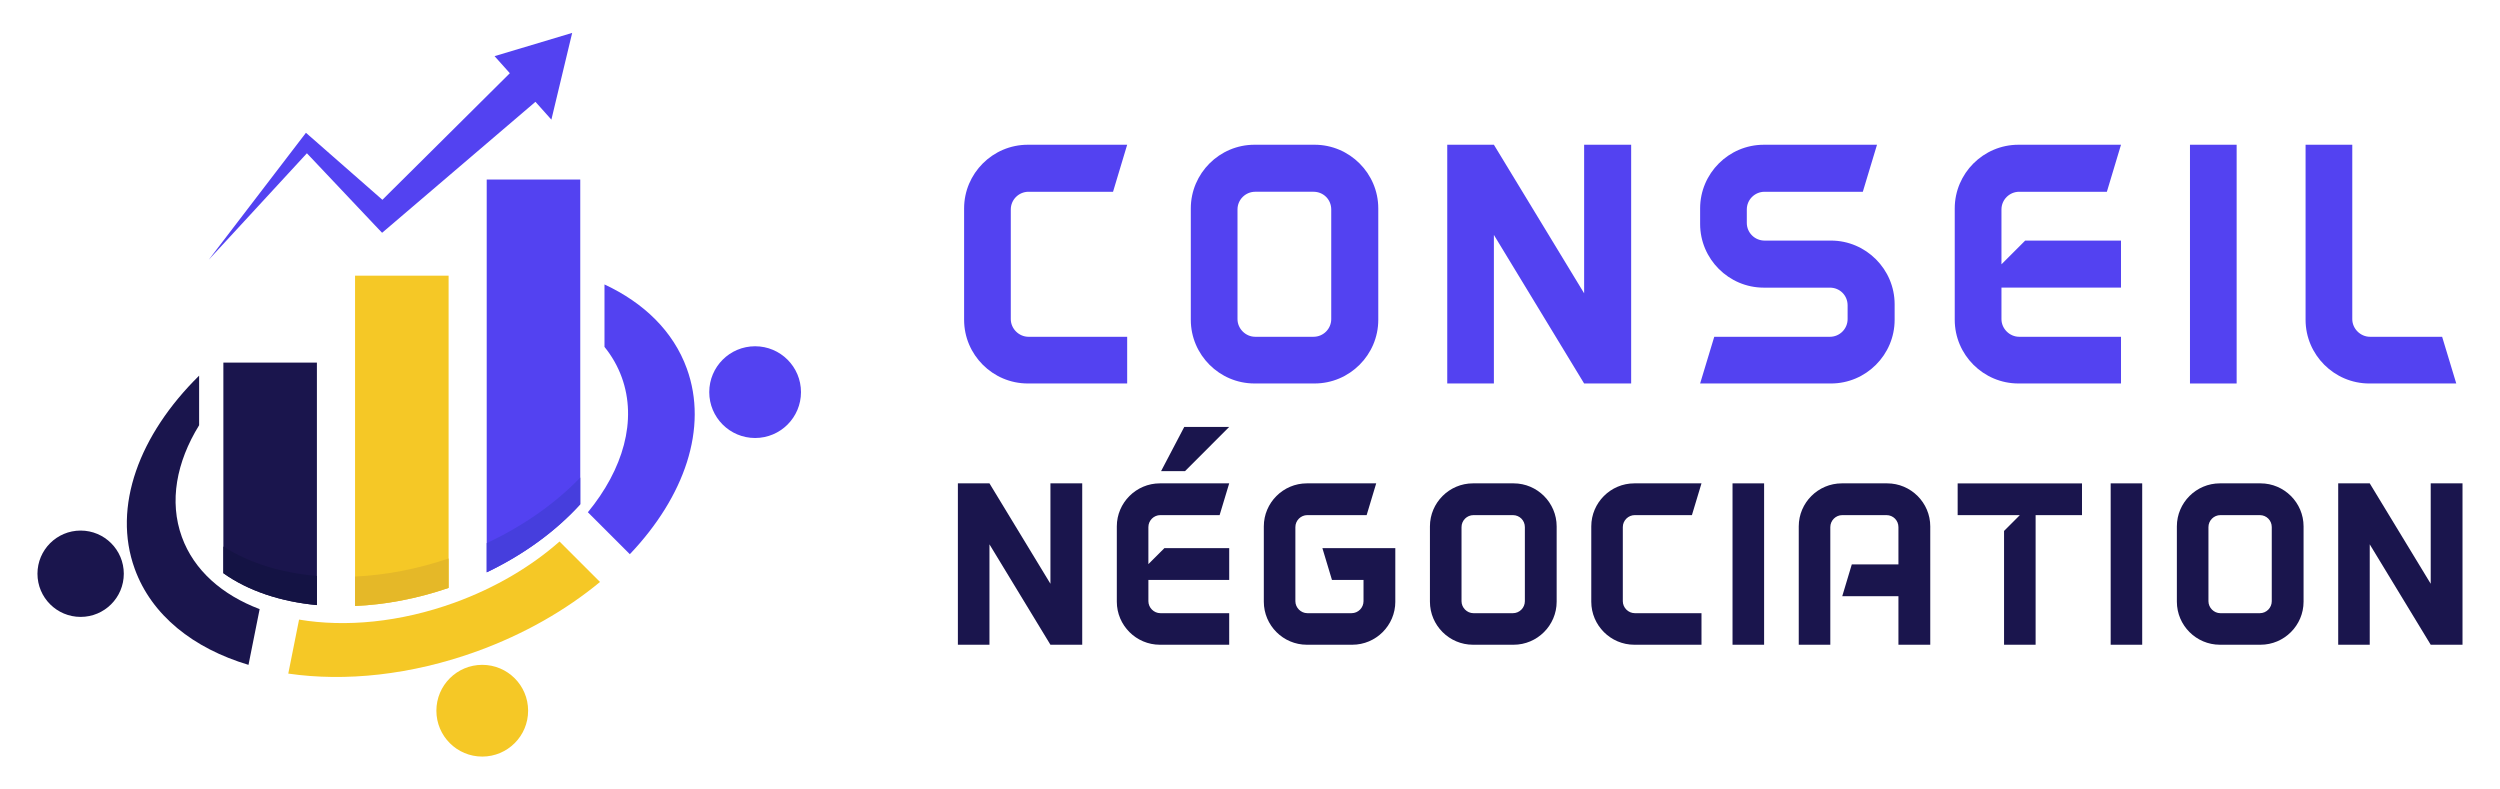
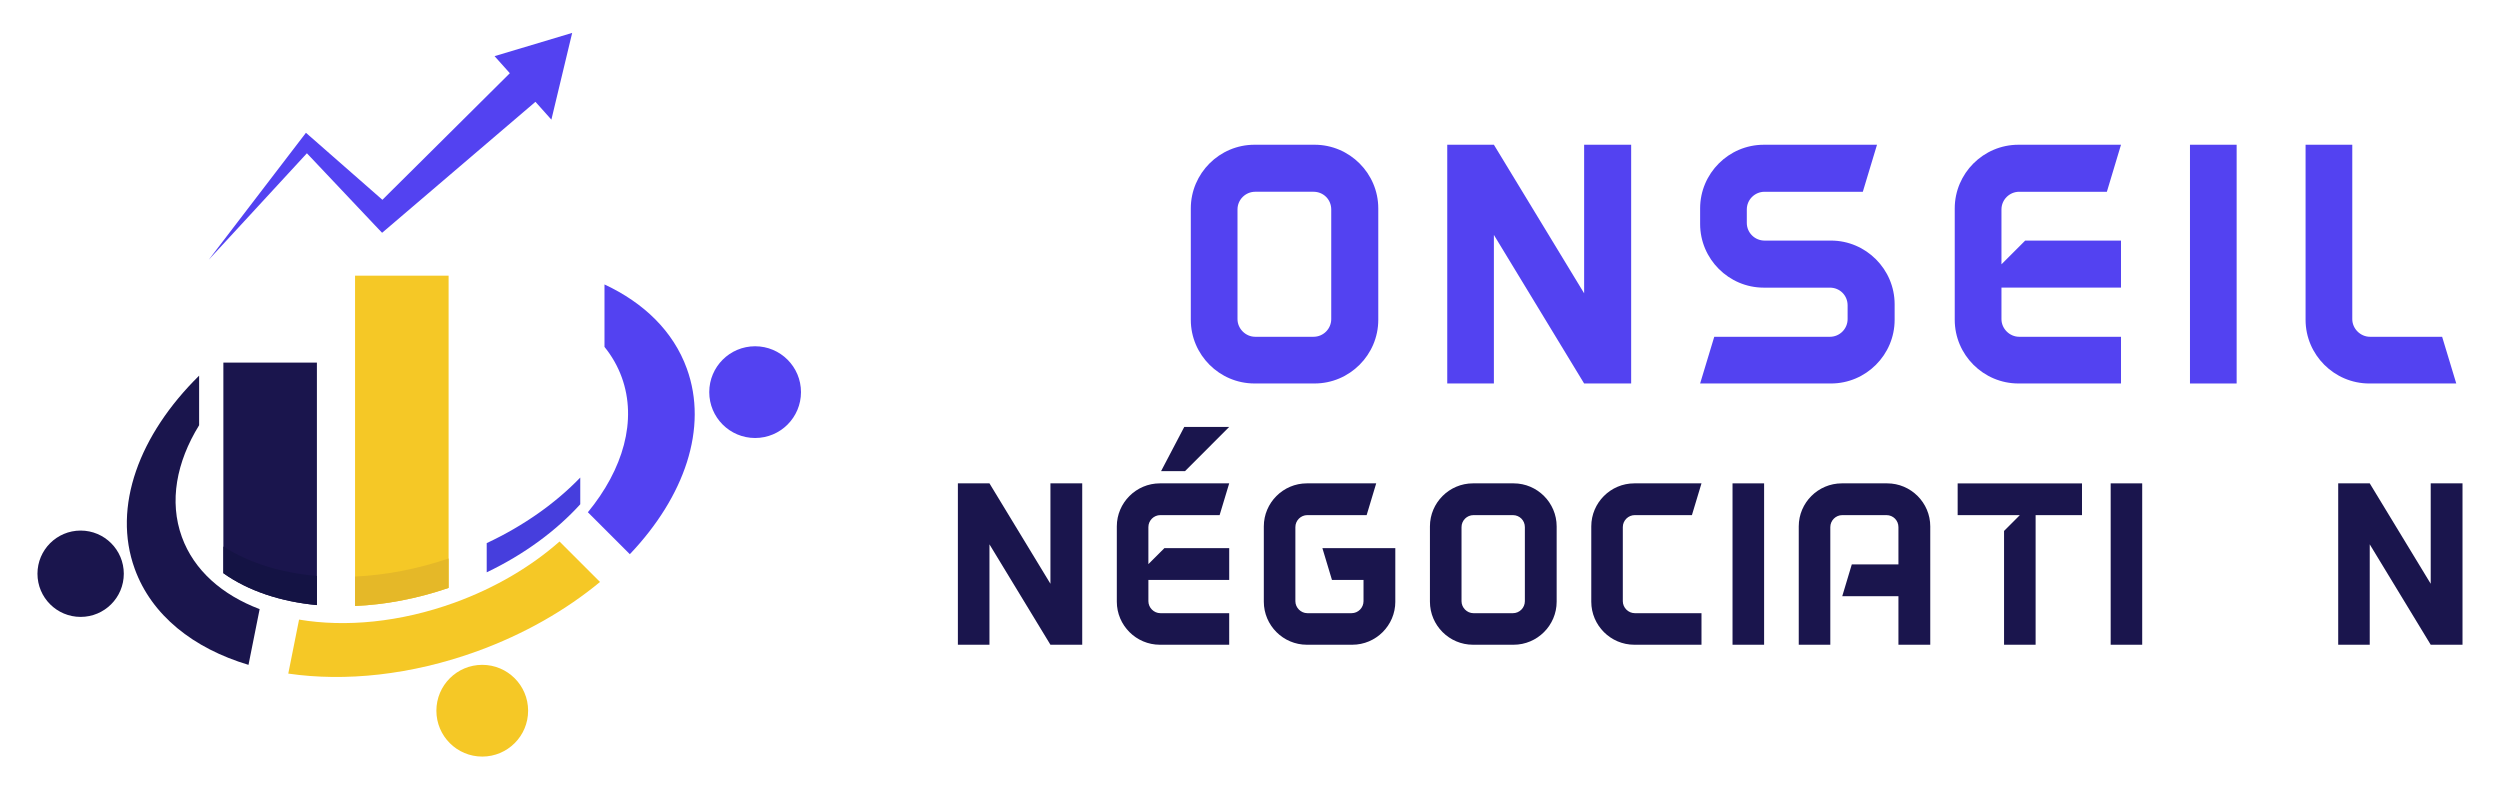
<svg xmlns="http://www.w3.org/2000/svg" version="1.1" id="Calque_1" x="0px" y="0px" width="190px" height="60px" viewBox="0 0 190 60" enable-background="new 0 0 190 60" xml:space="preserve">
  <g>
    <g>
      <g>
        <path fill="#1A154D" d="M24.085,27.56v18.426c-2.78-0.262-5.244-1.093-7.109-2.424V27.56H24.085z" />
        <path fill="#F5C826" d="M34.094,20.949v23.731c-2.417,0.829-4.831,1.277-7.11,1.374V20.949H34.094z" />
-         <path fill="#5342F1" d="M44.1,13.642v24.683c-1.816,2.001-4.241,3.8-7.11,5.173V13.642H44.1z" />
      </g>
      <path fill="#141344" d="M24.085,43.77v2.216c-2.78-0.262-5.244-1.093-7.109-2.424v-2.029    C18.888,42.771,21.341,43.538,24.085,43.77z" />
      <path fill="#E5B828" d="M34.094,42.443v2.237c-2.418,0.829-4.831,1.277-7.11,1.374v-2.236    C29.267,43.711,31.676,43.262,34.094,42.443z" />
      <path fill="#463EDD" d="M44.1,36.294v2.03c-1.816,2.001-4.241,3.8-7.11,5.173v-2.22C39.819,39.952,42.236,38.227,44.1,36.294z" />
      <g>
        <path fill="#1A154D" d="M13.822,40.809c-0.978-2.694-0.416-5.692,1.311-8.49V28.55c-4.549,4.485-6.608,9.956-4.893,14.683     c1.284,3.539,4.458,6.043,8.646,7.296l0.847-4.236C16.882,45.214,14.742,43.345,13.822,40.809z" />
        <circle fill="#1A154D" cx="6.128" cy="43.604" r="3.281" />
      </g>
      <g>
        <path fill="#F5C826" d="M45.601,44.23l-3.077-3.075c-2.142,1.888-4.855,3.512-7.975,4.645c-4.146,1.503-8.299,1.881-11.82,1.289     l-0.82,4.104c4.312,0.629,9.333,0.121,14.344-1.695C39.854,48.19,43.024,46.36,45.601,44.23z" />
        <circle fill="#F5C826" cx="36.651" cy="54.014" r="3.486" />
      </g>
      <g>
        <path fill="#5342F1" d="M45.941,21.618v4.746c0.562,0.693,1.005,1.468,1.313,2.314c1.188,3.271,0.104,6.99-2.576,10.253     l3.189,3.188c4.154-4.372,5.975-9.583,4.331-14.11C51.173,25.181,48.938,23.014,45.941,21.618z" />
        <circle fill="#5342F1" cx="57.389" cy="29.802" r="3.486" />
      </g>
      <polygon fill="#5342F1" points="37.587,4.268 38.748,5.564 36.01,8.285 31.342,12.922 29.551,14.698 29.063,15.185 24.883,11.521     23.65,10.44 23.251,10.092 23.095,10.298 22.953,10.482 18.483,16.32 15.862,19.745 19.02,16.32 23.095,11.898 23.325,11.649     24.883,13.297 27.739,16.32 28.535,17.162 29.039,17.692 29.644,17.177 31.342,15.726 36.01,11.739 40.694,7.738 41.905,9.093     43.485,2.5   " />
    </g>
    <g>
      <g>
        <path fill="#1A154D" d="M82.249,49h-2.416l-4.634-7.631V49h-2.4V36.735h2.4l4.634,7.631v-7.631h2.416v11.592V49z" />
        <path fill="#1A154D" d="M88.495,41.658h4.925v2.418h-6.142v1.616c0,0.49,0.417,0.909,0.908,0.909h5.233V49h-5.27     c-1.798,0-3.271-1.471-3.271-3.271v-5.725c0-1.798,1.474-3.269,3.271-3.269h5.27l-0.728,2.413h-4.506     c-0.491,0-0.908,0.405-0.908,0.91v2.816L88.495,41.658z M90.059,35.808l3.361-3.362h-3.416l-1.763,3.362H90.059z" />
        <path fill="#1A154D" d="M106.044,45.729c0,1.801-1.47,3.271-3.27,3.271h-3.453c-1.799,0-3.271-1.471-3.271-3.271v-5.725     c0-1.798,1.472-3.269,3.271-3.269h5.27l-0.726,2.413h-4.507c-0.491,0-0.91,0.405-0.91,0.91v5.634c0,0.49,0.419,0.909,0.91,0.909     h3.36c0.509,0,0.909-0.419,0.909-0.909v-1.616h-2.398l-0.728-2.418h5.542V45.729z" />
        <path fill="#1A154D" d="M118.306,40.004v5.725c0,1.801-1.473,3.271-3.271,3.271h-3.089c-1.8,0-3.271-1.471-3.271-3.271v-5.725     c0-1.798,1.471-3.269,3.271-3.269h3.089C116.833,36.735,118.306,38.206,118.306,40.004z M115.89,40.059     c0-0.505-0.4-0.91-0.909-0.91h-2.997c-0.492,0-0.908,0.405-0.908,0.91v5.634c0,0.49,0.416,0.909,0.908,0.909h2.997     c0.509,0,0.909-0.419,0.909-0.909V40.059z" />
        <path fill="#1A154D" d="M129.313,46.602V49h-5.106c-1.799,0-3.27-1.471-3.27-3.271v-5.725c0-1.798,1.471-3.269,3.27-3.269h5.106     l-0.727,2.413h-4.341c-0.494,0-0.911,0.405-0.911,0.91v5.634c0,0.49,0.417,0.909,0.911,0.909H129.313z" />
        <path fill="#1A154D" d="M131.672,49V36.735h2.4V49H131.672z" />
        <path fill="#1A154D" d="M146.7,49h-2.419v-3.691h-4.269l0.724-2.413h3.545v-2.837c0-0.505-0.399-0.91-0.908-0.91h-3.36     c-0.492,0-0.909,0.405-0.909,0.91V49h-2.399v-8.996c0-1.798,1.471-3.269,3.273-3.269h3.449c1.799,0,3.273,1.471,3.273,3.269V49z" />
        <path fill="#1A154D" d="M158.232,39.148h-3.525V49h-2.399v-8.649l1.2-1.202h-4.726v-2.413h9.45V39.148z" />
        <path fill="#1A154D" d="M160.411,49V36.735h2.396V49H160.411z" />
-         <path fill="#1A154D" d="M175.071,40.004v5.725c0,1.801-1.471,3.271-3.271,3.271h-3.088c-1.799,0-3.27-1.471-3.27-3.271v-5.725     c0-1.798,1.471-3.269,3.27-3.269h3.088C173.601,36.735,175.071,38.206,175.071,40.004z M172.654,40.059     c0-0.505-0.399-0.91-0.907-0.91h-2.999c-0.489,0-0.906,0.405-0.906,0.91v5.634c0,0.49,0.417,0.909,0.906,0.909h2.999     c0.508,0,0.907-0.419,0.907-0.909V40.059z" />
        <path fill="#1A154D" d="M187.151,49h-2.417l-4.634-7.631V49h-2.397V36.735h2.397l4.634,7.631v-7.631h2.417v11.592V49z" />
      </g>
      <g>
        <g>
-           <path fill="#5342F1" d="M85.665,25.595v3.549h-7.554c-2.662,0-4.839-2.177-4.839-4.838v-8.468c0-2.661,2.177-4.838,4.839-4.838      h7.554l-1.074,3.574h-6.426c-0.727,0-1.345,0.592-1.345,1.345v8.334c0,0.727,0.618,1.342,1.345,1.342H85.665z" />
          <path fill="#5342F1" d="M104.749,15.838v8.468c0,2.661-2.178,4.838-4.839,4.838h-4.571c-2.659,0-4.838-2.177-4.838-4.838v-8.468      c0-2.661,2.179-4.838,4.838-4.838h4.571C102.571,11,104.749,13.177,104.749,15.838z M101.174,15.919      c0-0.752-0.591-1.345-1.345-1.345h-4.436c-0.726,0-1.343,0.592-1.343,1.345v8.334c0,0.727,0.617,1.342,1.343,1.342h4.436      c0.754,0,1.345-0.616,1.345-1.342V15.919z" />
          <path fill="#5342F1" d="M123.968,29.145h-3.574l-6.858-11.291v11.291h-3.545V11h3.545l6.858,11.291V11h3.574v17.15V29.145z" />
          <path fill="#5342F1" d="M143.992,24.307c0,2.661-2.178,4.838-4.837,4.838h-9.946l1.074-3.549h8.791      c0.752,0,1.344-0.616,1.344-1.342v-1.049c0-0.752-0.592-1.344-1.344-1.344h-5.027c-2.663,0-4.838-2.178-4.838-4.839v-1.183      c0-2.661,2.175-4.838,4.838-4.838h8.605l-1.078,3.574h-7.473c-0.727,0-1.344,0.592-1.344,1.345v1.023      c0,0.75,0.617,1.341,1.344,1.341h5.054c2.659,0,4.837,2.179,4.837,4.84V24.307z" />
          <path fill="#5342F1" d="M161.196,18.283v3.577h-9.085v2.393c0,0.727,0.62,1.342,1.345,1.342h7.74v3.549h-7.797      c-2.659,0-4.839-2.177-4.839-4.838v-8.468c0-2.661,2.18-4.838,4.839-4.838h7.797l-1.074,3.574h-6.666      c-0.725,0-1.345,0.592-1.345,1.345v4.167l1.801-1.802H161.196z" />
          <path fill="#5342F1" d="M166.438,29.145V11h3.547v18.145H166.438z" />
          <path fill="#5342F1" d="M180.065,29.145c-2.661,0-4.841-2.177-4.841-4.838V11h3.549v13.253c0,0.727,0.621,1.342,1.344,1.342      h5.485l1.074,3.549H180.065z" />
        </g>
      </g>
    </g>
  </g>
</svg>